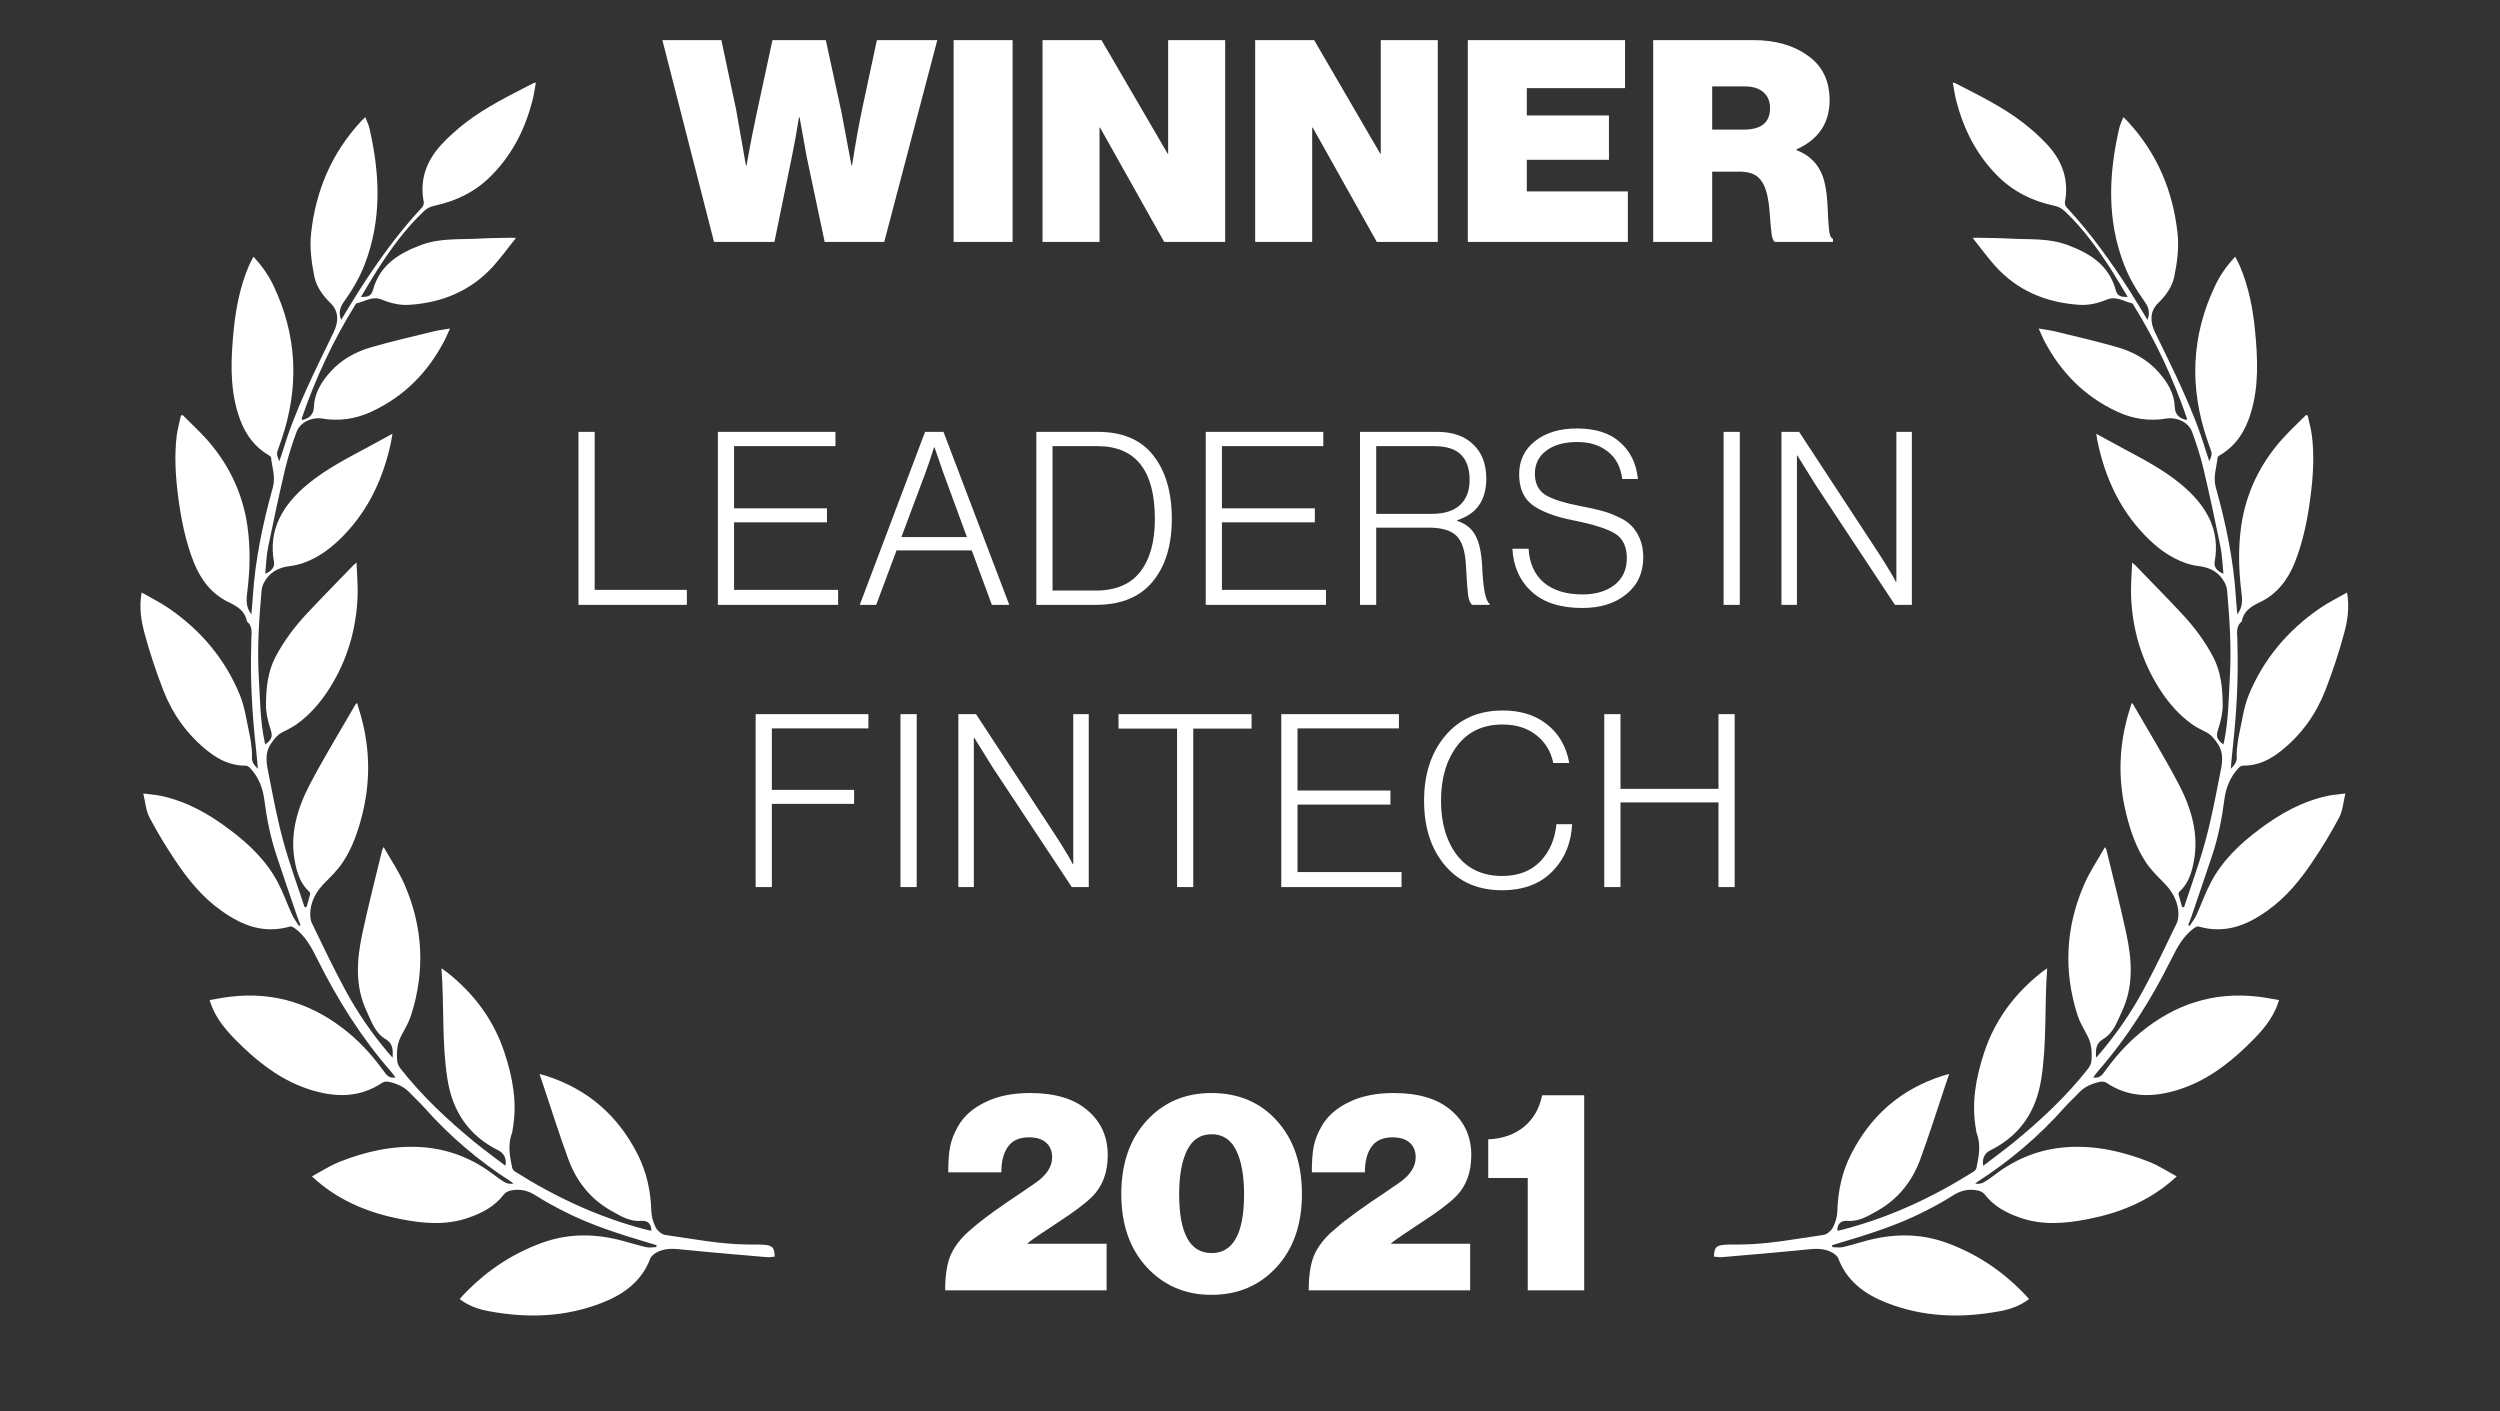
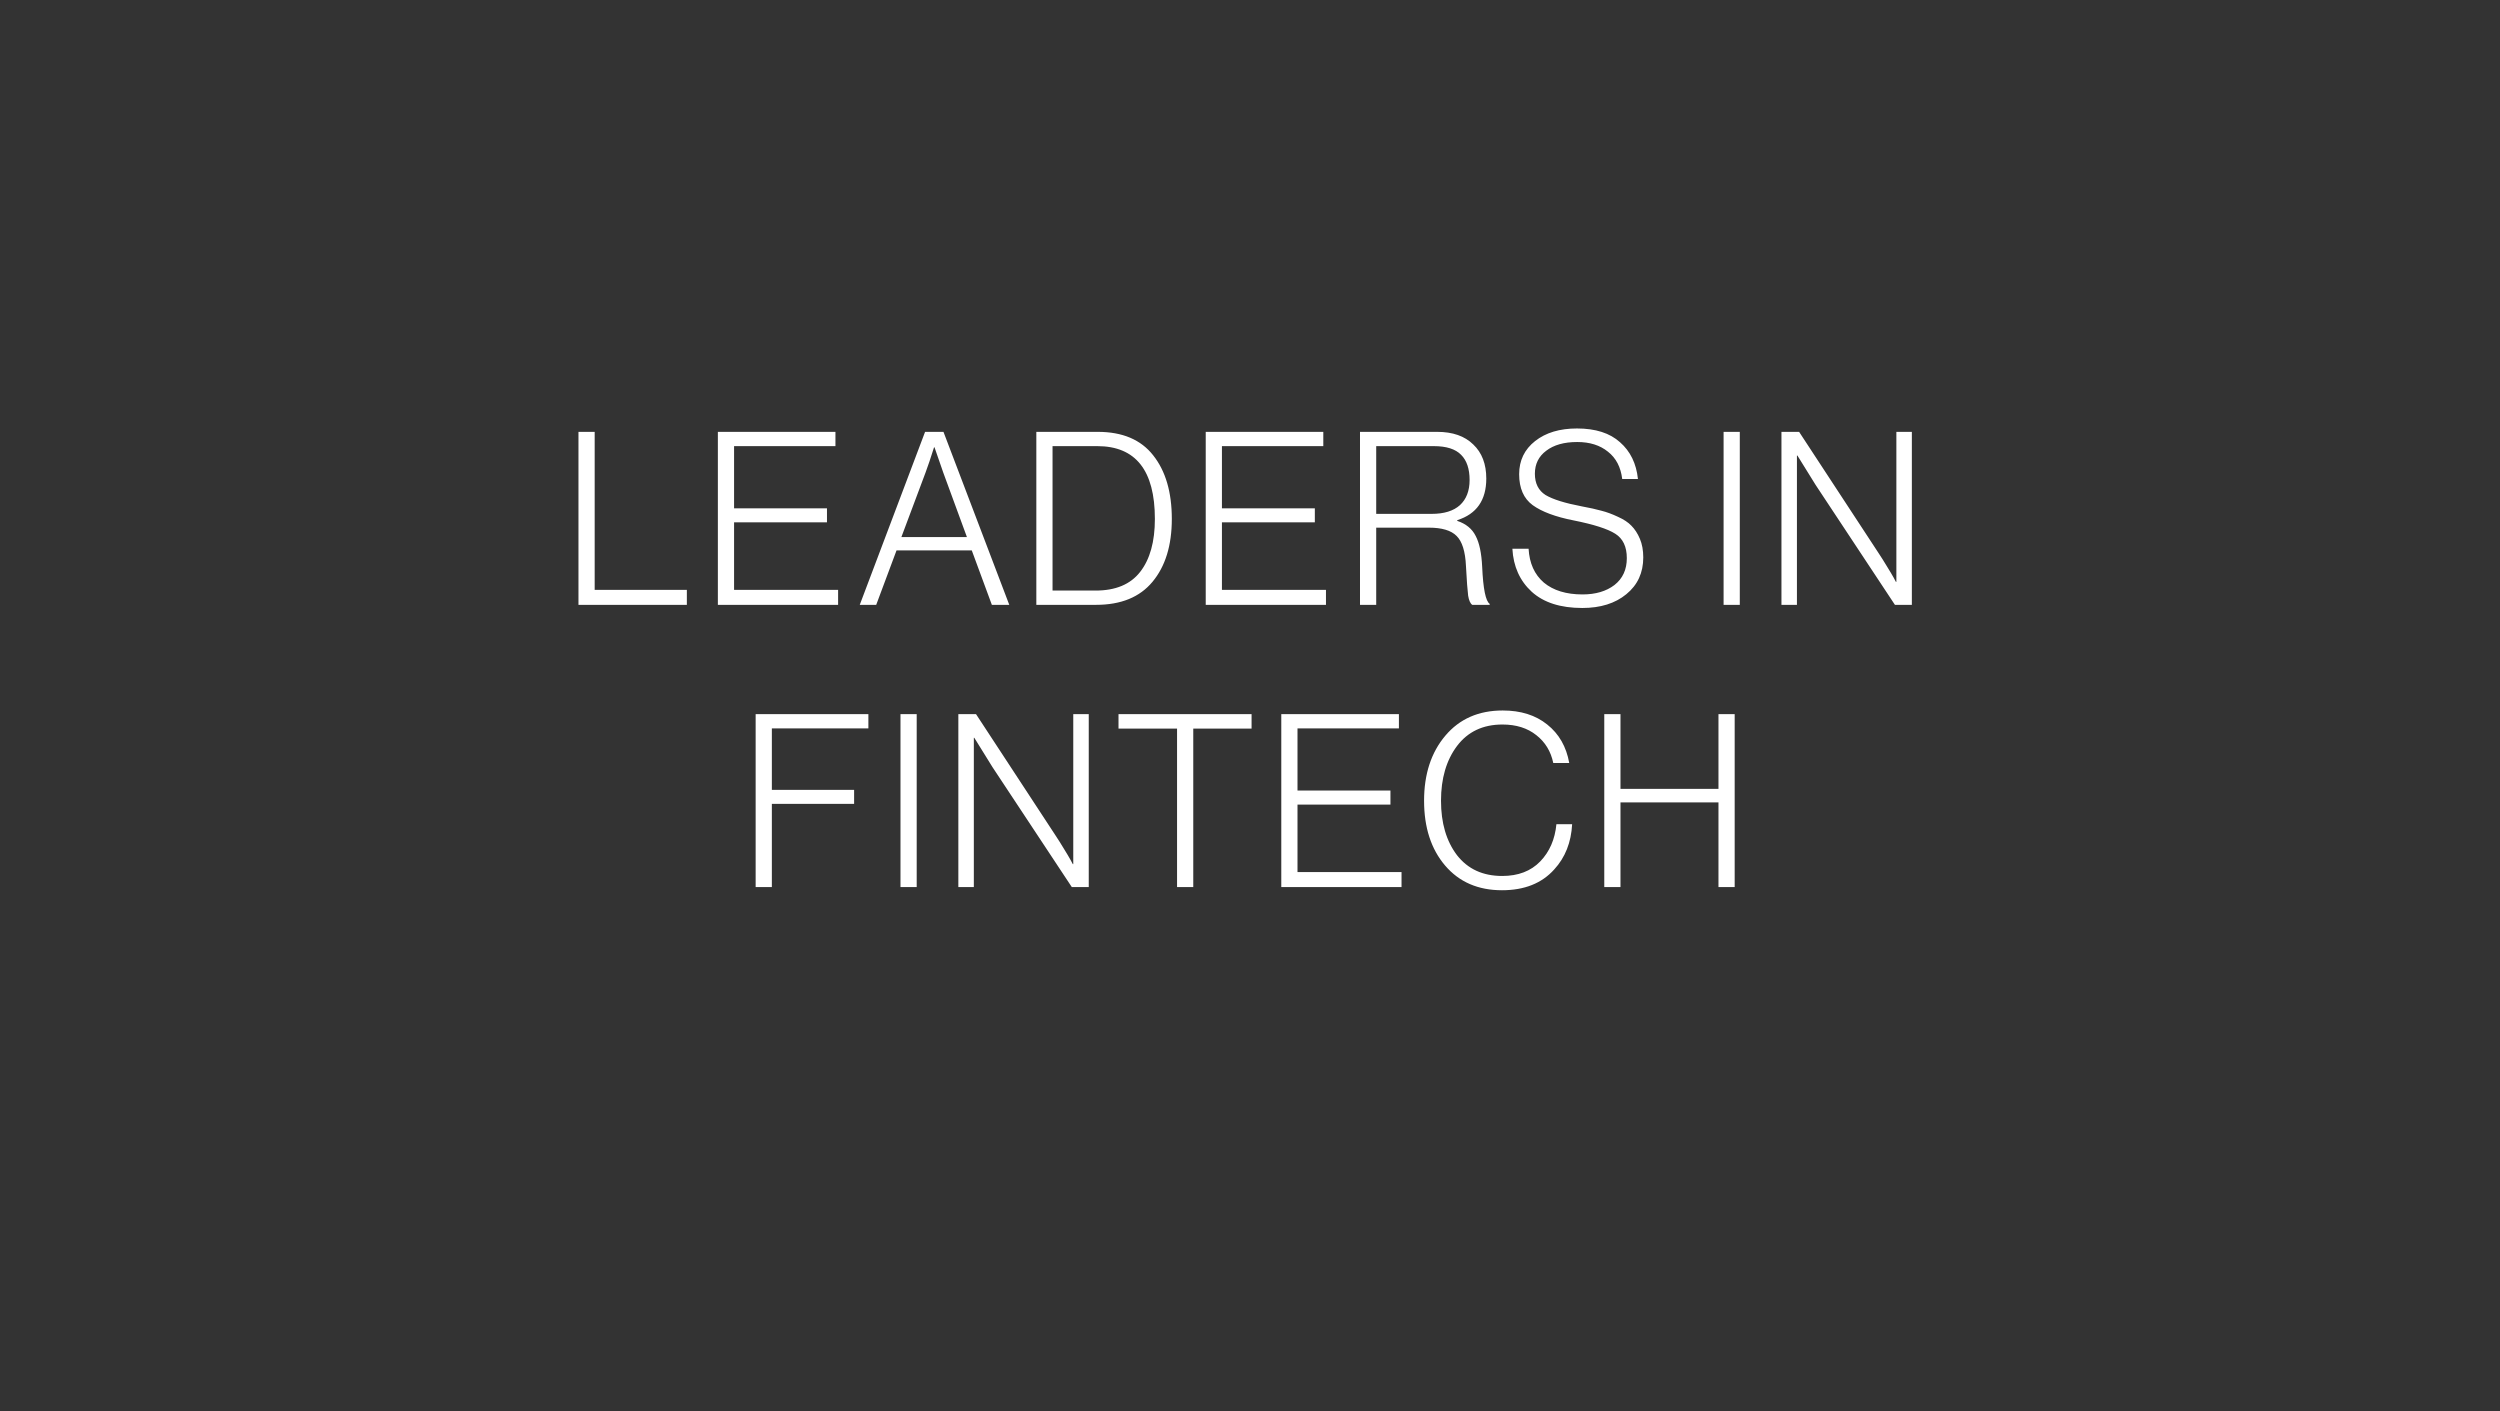
<svg xmlns="http://www.w3.org/2000/svg" width="62" height="35" viewBox="0 0 62 35" fill="none">
  <rect x="0" y="0" width="62" height="35" fill="#333333" stroke="none" />
-   <path d="M7.492 10.418C7.689 10.372 7.78 10.262 7.785 10.093C7.796 9.756 7.966 9.475 8.193 9.222C8.461 8.923 8.809 8.727 9.198 8.614C9.708 8.466 10.227 8.347 10.744 8.221C10.871 8.19 11.004 8.174 11.16 8.147C11.11 8.256 11.072 8.35 11.027 8.439C10.623 9.215 10.039 9.828 9.206 10.212C8.815 10.393 8.407 10.451 7.983 10.379C7.736 10.338 7.445 10.474 7.359 10.701C7.245 11.005 7.148 11.316 7.072 11.628C6.921 12.271 6.782 12.915 6.651 13.561C6.607 13.778 6.6 14.002 6.578 14.228C6.732 14.17 6.818 14.062 6.795 13.937C6.648 13.133 7.012 12.518 7.642 11.999C8.081 11.639 8.584 11.378 9.083 11.111C9.294 10.999 9.501 10.883 9.732 10.758C9.719 10.84 9.711 10.898 9.699 10.957C9.516 11.818 9.168 12.609 8.53 13.271C8.242 13.57 7.918 13.824 7.512 13.965C7.408 14.001 7.295 14.027 7.185 14.04C6.896 14.074 6.677 14.201 6.545 14.451C6.515 14.512 6.491 14.583 6.486 14.649C6.424 15.364 6.377 16.08 6.418 16.795C6.45 17.331 6.452 17.871 6.563 18.398C6.568 18.419 6.573 18.438 6.578 18.462C6.76 18.33 6.764 18.248 6.702 18.064C6.639 17.872 6.594 17.668 6.596 17.468C6.601 17.065 6.636 16.662 6.837 16.283C7.04 15.897 7.304 15.546 7.604 15.224C7.985 14.815 8.379 14.419 8.768 14.014C8.78 14.003 8.796 13.992 8.842 13.952C8.852 14.252 8.879 14.521 8.868 14.791C8.836 15.598 8.618 16.364 8.171 17.072C7.954 17.414 7.692 17.722 7.353 17.964C7.25 18.036 7.135 18.093 7.021 18.15C6.886 18.216 6.805 18.319 6.723 18.438C6.545 18.701 6.617 18.966 6.668 19.227C6.776 19.78 6.881 20.334 7.029 20.874C7.179 21.422 7.377 21.957 7.553 22.497C7.57 22.496 7.586 22.496 7.603 22.494C7.632 22.389 7.665 22.284 7.691 22.177C7.696 22.157 7.682 22.125 7.663 22.109C7.464 21.922 7.38 21.687 7.326 21.431C7.169 20.719 7.366 20.052 7.703 19.416C8.05 18.76 8.44 18.122 8.812 17.477C8.818 17.465 8.831 17.457 8.854 17.431C8.87 17.49 8.884 17.538 8.9 17.584C9.169 18.432 9.205 19.296 8.992 20.169C8.889 20.593 8.747 21.016 8.497 21.391C8.377 21.57 8.218 21.728 8.062 21.885C7.863 22.083 7.73 22.306 7.699 22.574C7.687 22.683 7.69 22.805 7.737 22.899C8.004 23.452 8.267 24.005 8.56 24.546C8.86 25.104 9.22 25.627 9.634 26.116C9.662 26.15 9.691 26.181 9.737 26.231C9.747 26.035 9.748 25.88 9.565 25.772C9.302 25.616 9.216 25.341 9.097 25.087C8.801 24.465 8.845 23.813 8.984 23.16C9.133 22.462 9.313 21.767 9.48 21.071C9.483 21.062 9.49 21.053 9.515 21.007C9.696 21.329 9.893 21.615 10.03 21.93C10.486 22.977 10.552 24.06 10.197 25.172C10.143 25.342 10.05 25.504 9.962 25.665C9.845 25.877 9.83 26.1 9.853 26.326C9.86 26.389 9.897 26.456 9.939 26.509C10.477 27.193 11.114 27.788 11.793 28.343C12.033 28.537 12.283 28.718 12.534 28.911C12.571 28.749 12.502 28.6 12.37 28.535C11.609 28.159 11.219 27.549 11.095 26.752C10.954 25.855 11.019 24.945 10.948 24.014C11.007 24.055 11.043 24.078 11.076 24.104C11.759 24.64 12.248 25.302 12.513 26.109C12.717 26.728 12.834 27.359 12.713 28.017C12.709 28.042 12.709 28.069 12.7 28.092C12.586 28.384 12.642 28.674 12.702 28.96C12.71 28.994 12.736 29.032 12.767 29.052C13.771 29.685 14.844 30.19 16.02 30.494C16.064 30.506 16.108 30.513 16.154 30.523C16.156 30.354 16.065 30.264 15.905 30.278C15.618 30.3 15.396 30.159 15.171 30.034C14.641 29.739 14.295 29.293 14.096 28.751C13.877 28.156 13.687 27.549 13.485 26.947C13.453 26.852 13.42 26.757 13.381 26.636C13.455 26.656 13.501 26.665 13.546 26.681C14.597 27.018 15.333 27.686 15.809 28.618C16.037 29.065 16.14 29.543 16.153 30.045C16.158 30.183 16.203 30.327 16.265 30.448C16.309 30.527 16.412 30.615 16.501 30.627C17.18 30.724 17.853 30.857 18.546 30.864C18.677 30.866 18.809 30.861 18.939 30.87C19.155 30.882 19.208 30.939 19.212 31.164C19.146 31.169 19.077 31.184 19.013 31.177C18.332 31.118 17.651 31.063 16.969 30.993C16.728 30.969 16.492 30.939 16.272 31.068C16.213 31.103 16.147 31.157 16.125 31.216C15.919 31.762 15.488 32.089 14.945 32.304C14.018 32.67 13.073 32.695 12.118 32.517C11.861 32.469 11.617 32.383 11.399 32.216C11.459 32.149 11.516 32.086 11.576 32.025C12.104 31.492 12.72 31.085 13.439 30.823C14.108 30.579 14.774 30.593 15.442 30.772C15.637 30.825 15.829 30.886 16.027 30.93C16.106 30.947 16.193 30.93 16.276 30.928C16.28 30.912 16.281 30.898 16.284 30.881C16.232 30.865 16.18 30.85 16.129 30.834C15.396 30.617 14.669 30.389 13.995 30.046C13.757 29.924 13.52 29.798 13.297 29.654C13.104 29.529 12.899 29.475 12.668 29.524C12.607 29.537 12.534 29.573 12.499 29.619C12.274 29.916 11.961 30.082 11.609 30.203C11.057 30.393 10.507 30.343 9.963 30.239C9.176 30.09 8.457 29.799 7.862 29.287C7.829 29.259 7.797 29.228 7.736 29.174C7.972 29.047 8.183 28.908 8.413 28.816C9.067 28.556 9.746 28.403 10.453 28.449C11.136 28.494 11.731 28.738 12.253 29.138C12.341 29.206 12.432 29.272 12.531 29.326C12.587 29.358 12.658 29.363 12.733 29.356C12.714 29.34 12.699 29.324 12.681 29.31C11.867 28.788 11.144 28.171 10.513 27.458C10.401 27.333 10.272 27.218 10.158 27.096C10.022 26.949 9.841 26.874 9.644 26.83C9.594 26.817 9.521 26.824 9.482 26.851C8.914 27.232 8.318 27.217 7.708 27.029C7.043 26.822 6.511 26.43 6.03 25.973C5.739 25.694 5.458 25.407 5.287 25.04C5.254 24.97 5.233 24.894 5.198 24.802C5.38 24.771 5.543 24.738 5.706 24.719C6.836 24.584 7.792 24.917 8.623 25.597C8.979 25.887 9.275 26.226 9.537 26.593C9.595 26.674 9.663 26.747 9.808 26.721C9.766 26.666 9.735 26.619 9.698 26.577C8.954 25.725 8.365 24.782 7.868 23.783C7.726 23.497 7.576 23.212 7.302 23.014C7.273 22.994 7.226 22.97 7.197 22.977C6.534 23.167 5.996 22.947 5.492 22.587C5.013 22.248 4.661 21.811 4.348 21.341C4.115 20.994 3.898 20.636 3.704 20.266C3.618 20.101 3.606 19.897 3.553 19.679C3.72 19.701 3.861 19.709 3.995 19.738C4.633 19.876 5.177 20.184 5.678 20.561C6.168 20.926 6.603 21.341 6.886 21.876C7.024 22.137 7.12 22.416 7.243 22.683C7.289 22.782 7.355 22.869 7.414 22.962C7.427 22.957 7.44 22.949 7.453 22.944C7.427 22.876 7.398 22.809 7.375 22.741C7.199 22.227 7.022 21.711 6.851 21.196C6.704 20.749 6.614 20.291 6.554 19.825C6.516 19.534 6.41 19.272 6.208 19.052C6.182 19.023 6.137 18.988 6.099 18.989C5.725 18.992 5.428 18.844 5.153 18.626C4.637 18.217 4.277 17.703 4.046 17.109C3.87 16.653 3.714 16.186 3.587 15.714C3.5 15.397 3.446 15.064 3.512 14.694C3.744 14.828 3.976 14.94 4.183 15.083C4.995 15.64 5.596 16.364 5.955 17.251C6.076 17.554 6.117 17.889 6.188 18.211C6.216 18.334 6.228 18.462 6.244 18.588C6.252 18.651 6.251 18.716 6.248 18.782C6.241 18.893 6.298 18.972 6.396 19.067C6.377 18.858 6.362 18.678 6.341 18.497C6.252 17.675 6.205 16.849 6.23 16.017C6.231 15.981 6.233 15.945 6.232 15.909C6.227 15.738 6.291 15.549 6.124 15.413C6.08 15.163 5.907 15.046 5.671 14.934C5.248 14.734 4.981 14.375 4.813 13.963C4.602 13.435 4.491 12.879 4.418 12.315C4.354 11.812 4.321 11.311 4.382 10.805C4.404 10.636 4.453 10.471 4.487 10.306C4.501 10.302 4.516 10.296 4.53 10.293C4.724 10.488 4.928 10.677 5.111 10.879C5.671 11.502 6.016 12.223 6.135 13.038C6.212 13.574 6.202 14.117 6.135 14.658C6.114 14.829 6.093 15 6.184 15.158C6.195 15.175 6.204 15.193 6.233 15.238C6.247 15.073 6.262 14.937 6.27 14.8C6.327 13.88 6.519 12.979 6.768 12.083C6.839 11.826 6.745 11.586 6.721 11.341C6.72 11.323 6.688 11.304 6.667 11.291C6.252 11.046 6.029 10.674 5.899 10.243C5.694 9.573 5.728 8.88 5.795 8.188C5.849 7.646 5.952 7.112 6.17 6.598C6.202 6.523 6.243 6.453 6.285 6.366C6.491 6.586 6.655 6.817 6.777 7.073C7.372 8.315 7.429 9.598 6.976 10.918C6.956 10.981 6.933 11.043 6.909 11.107C6.855 11.257 6.855 11.257 6.926 11.441C6.961 11.341 6.99 11.26 7.016 11.177C7.322 10.154 7.812 9.198 8.278 8.232C8.385 8.008 8.422 7.735 8.196 7.516C8.008 7.333 7.85 7.117 7.796 6.859C7.725 6.504 7.676 6.145 7.716 5.777C7.831 4.737 8.218 3.801 8.962 2.999C8.987 2.973 9.017 2.948 9.059 2.906C9.098 3.004 9.14 3.088 9.161 3.175C9.421 4.306 9.477 5.437 9.041 6.566C8.913 6.897 8.732 7.202 8.522 7.495C8.424 7.633 8.397 7.772 8.461 7.934C8.601 7.702 8.734 7.477 8.875 7.257C9.347 6.514 9.858 5.797 10.467 5.142C10.498 5.11 10.516 5.05 10.509 5.009C10.405 4.475 10.564 4.001 10.942 3.591C11.128 3.389 11.34 3.202 11.56 3.032C12.069 2.644 12.646 2.363 13.216 2.069C13.229 2.062 13.243 2.061 13.29 2.047C13.26 2.211 13.24 2.357 13.203 2.501C13.024 3.188 12.715 3.82 12.192 4.349C11.807 4.741 11.331 4.984 10.785 5.099C10.678 5.12 10.592 5.164 10.514 5.236C10.045 5.68 9.675 6.194 9.337 6.727C9.205 6.936 9.081 7.148 8.951 7.364C9.137 7.37 9.212 7.332 9.253 7.183C9.417 6.582 9.879 6.283 10.454 6.072C10.927 5.899 11.408 5.944 11.889 5.917C12.152 5.902 12.413 5.902 12.676 5.896C12.702 5.896 12.729 5.897 12.797 5.9C12.598 6.148 12.429 6.383 12.236 6.598C11.69 7.204 10.984 7.503 10.161 7.559C9.913 7.577 9.682 7.518 9.466 7.429C9.232 7.334 9.049 7.479 8.843 7.522C8.83 7.526 8.816 7.549 8.808 7.565C8.252 8.458 7.82 9.398 7.482 10.377C7.488 10.396 7.49 10.405 7.492 10.418Z" fill="white" />
-   <path d="M54.227 10.418C54.029 10.372 53.939 10.262 53.934 10.093C53.923 9.756 53.753 9.475 53.526 9.222C53.258 8.923 52.909 8.727 52.521 8.614C52.01 8.466 51.492 8.347 50.975 8.221C50.848 8.19 50.715 8.174 50.559 8.147C50.609 8.256 50.646 8.35 50.691 8.439C51.096 9.215 51.68 9.828 52.513 10.212C52.904 10.393 53.312 10.451 53.735 10.379C53.982 10.338 54.274 10.474 54.36 10.701C54.474 11.005 54.571 11.316 54.647 11.628C54.798 12.271 54.937 12.915 55.068 13.561C55.111 13.778 55.119 14.002 55.141 14.228C54.987 14.17 54.901 14.062 54.923 13.937C55.071 13.133 54.707 12.518 54.076 11.999C53.638 11.639 53.135 11.378 52.636 11.111C52.425 10.999 52.218 10.883 51.987 10.758C52 10.84 52.008 10.898 52.02 10.957C52.203 11.818 52.55 12.609 53.189 13.271C53.476 13.57 53.801 13.824 54.207 13.965C54.31 14.001 54.424 14.027 54.534 14.04C54.823 14.074 55.042 14.201 55.173 14.451C55.204 14.512 55.228 14.583 55.233 14.649C55.295 15.364 55.342 16.08 55.3 16.795C55.269 17.331 55.267 17.871 55.156 18.398C55.151 18.419 55.146 18.438 55.14 18.462C54.959 18.33 54.955 18.248 55.017 18.064C55.08 17.872 55.124 17.668 55.123 17.468C55.117 17.065 55.083 16.662 54.882 16.283C54.678 15.897 54.415 15.546 54.115 15.224C53.733 14.815 53.34 14.419 52.951 14.014C52.939 14.003 52.922 13.992 52.877 13.952C52.867 14.252 52.84 14.521 52.851 14.791C52.883 15.598 53.101 16.364 53.548 17.072C53.765 17.414 54.026 17.722 54.366 17.964C54.469 18.036 54.584 18.093 54.698 18.15C54.833 18.216 54.914 18.319 54.995 18.438C55.174 18.701 55.102 18.966 55.05 19.227C54.943 19.78 54.837 20.334 54.689 20.874C54.54 21.422 54.342 21.957 54.165 22.497C54.149 22.496 54.133 22.496 54.116 22.494C54.087 22.389 54.054 22.284 54.028 22.177C54.023 22.157 54.037 22.125 54.056 22.109C54.255 21.922 54.339 21.687 54.393 21.431C54.549 20.719 54.353 20.052 54.016 19.416C53.669 18.76 53.279 18.122 52.907 17.477C52.901 17.465 52.888 17.457 52.865 17.431C52.849 17.49 52.834 17.538 52.819 17.584C52.55 18.432 52.513 19.296 52.727 20.169C52.83 20.593 52.972 21.016 53.222 21.391C53.342 21.57 53.5 21.728 53.657 21.885C53.856 22.083 53.988 22.306 54.02 22.574C54.032 22.683 54.028 22.805 53.981 22.899C53.715 23.452 53.452 24.005 53.159 24.546C52.858 25.104 52.498 25.627 52.084 26.116C52.057 26.15 52.028 26.181 51.982 26.231C51.972 26.035 51.971 25.88 52.154 25.772C52.417 25.616 52.503 25.341 52.622 25.087C52.917 24.465 52.874 23.813 52.734 23.16C52.585 22.462 52.406 21.767 52.238 21.071C52.236 21.062 52.228 21.053 52.204 21.007C52.023 21.329 51.826 21.615 51.689 21.93C51.233 22.977 51.167 24.06 51.521 25.172C51.576 25.342 51.669 25.504 51.757 25.665C51.874 25.877 51.889 26.1 51.865 26.326C51.859 26.389 51.821 26.456 51.78 26.509C51.242 27.193 50.605 27.788 49.925 28.343C49.686 28.537 49.436 28.718 49.185 28.911C49.148 28.749 49.217 28.6 49.348 28.535C50.11 28.159 50.5 27.549 50.624 26.752C50.765 25.855 50.7 24.945 50.77 24.014C50.712 24.055 50.675 24.078 50.643 24.104C49.96 24.64 49.47 25.302 49.205 26.109C49.002 26.728 48.885 27.359 49.006 28.017C49.01 28.042 49.01 28.069 49.019 28.092C49.133 28.384 49.077 28.674 49.017 28.96C49.009 28.994 48.983 29.032 48.951 29.052C47.948 29.685 46.875 30.19 45.699 30.494C45.655 30.506 45.61 30.513 45.565 30.523C45.563 30.354 45.654 30.264 45.814 30.278C46.101 30.3 46.323 30.159 46.547 30.034C47.078 29.739 47.423 29.293 47.623 28.751C47.841 28.156 48.032 27.549 48.234 26.947C48.266 26.852 48.299 26.757 48.338 26.636C48.264 26.656 48.218 26.665 48.173 26.681C47.121 27.018 46.386 27.686 45.91 28.618C45.681 29.065 45.579 29.543 45.566 30.045C45.561 30.183 45.516 30.327 45.453 30.448C45.41 30.527 45.307 30.615 45.218 30.627C44.539 30.724 43.866 30.857 43.173 30.864C43.042 30.866 42.909 30.861 42.78 30.87C42.563 30.882 42.511 30.939 42.507 31.164C42.572 31.169 42.642 31.184 42.705 31.177C43.387 31.118 44.067 31.063 44.749 30.993C44.991 30.969 45.227 30.939 45.447 31.068C45.505 31.103 45.572 31.157 45.593 31.216C45.8 31.762 46.231 32.089 46.774 32.304C47.701 32.67 48.645 32.695 49.601 32.517C49.858 32.469 50.102 32.383 50.32 32.216C50.259 32.149 50.203 32.086 50.143 32.025C49.615 31.492 48.998 31.085 48.279 30.823C47.611 30.579 46.945 30.593 46.277 30.772C46.082 30.825 45.89 30.886 45.692 30.93C45.613 30.947 45.526 30.93 45.443 30.928C45.439 30.912 45.438 30.898 45.435 30.881C45.486 30.865 45.538 30.85 45.59 30.834C46.322 30.617 47.05 30.389 47.723 30.046C47.962 29.924 48.199 29.798 48.421 29.654C48.615 29.529 48.82 29.475 49.051 29.524C49.112 29.537 49.185 29.573 49.219 29.619C49.445 29.916 49.758 30.082 50.11 30.203C50.661 30.393 51.212 30.343 51.755 30.239C52.543 30.09 53.261 29.799 53.857 29.287C53.89 29.259 53.921 29.228 53.982 29.174C53.747 29.047 53.536 28.908 53.306 28.816C52.651 28.556 51.973 28.403 51.266 28.449C50.583 28.494 49.988 28.738 49.466 29.138C49.377 29.206 49.287 29.272 49.187 29.326C49.132 29.358 49.061 29.363 48.986 29.356C49.004 29.34 49.02 29.324 49.038 29.31C49.851 28.788 50.575 28.171 51.206 27.458C51.318 27.333 51.447 27.218 51.56 27.096C51.697 26.949 51.878 26.874 52.074 26.83C52.125 26.817 52.198 26.824 52.237 26.851C52.805 27.232 53.401 27.217 54.011 27.029C54.676 26.822 55.208 26.43 55.689 25.973C55.98 25.694 56.261 25.407 56.431 25.04C56.465 24.97 56.486 24.894 56.521 24.802C56.339 24.771 56.176 24.738 56.013 24.719C54.883 24.584 53.926 24.917 53.096 25.597C52.74 25.887 52.444 26.226 52.182 26.593C52.124 26.674 52.056 26.747 51.911 26.721C51.953 26.666 51.984 26.619 52.02 26.577C52.765 25.725 53.354 24.782 53.851 23.783C53.992 23.497 54.143 23.212 54.417 23.014C54.446 22.994 54.492 22.97 54.522 22.977C55.184 23.167 55.722 22.947 56.227 22.587C56.706 22.248 57.057 21.811 57.37 21.341C57.603 20.994 57.82 20.636 58.015 20.266C58.101 20.101 58.112 19.897 58.165 19.679C57.999 19.701 57.858 19.709 57.724 19.738C57.085 19.876 56.542 20.184 56.04 20.561C55.551 20.926 55.116 21.341 54.833 21.876C54.695 22.137 54.598 22.416 54.476 22.683C54.43 22.782 54.364 22.869 54.305 22.962C54.292 22.957 54.279 22.949 54.266 22.944C54.292 22.876 54.321 22.809 54.344 22.741C54.519 22.227 54.697 21.711 54.868 21.196C55.015 20.749 55.105 20.291 55.165 19.825C55.202 19.534 55.309 19.272 55.511 19.052C55.537 19.023 55.581 18.988 55.62 18.989C55.994 18.992 56.291 18.844 56.566 18.626C57.082 18.217 57.442 17.703 57.673 17.109C57.849 16.653 58.005 16.186 58.132 15.714C58.219 15.397 58.272 15.064 58.207 14.694C57.974 14.828 57.743 14.94 57.536 15.083C56.724 15.64 56.123 16.364 55.763 17.251C55.642 17.554 55.602 17.889 55.53 18.211C55.503 18.334 55.491 18.462 55.475 18.588C55.467 18.651 55.468 18.716 55.471 18.782C55.477 18.893 55.42 18.972 55.322 19.067C55.342 18.858 55.357 18.678 55.377 18.497C55.466 17.675 55.513 16.849 55.489 16.017C55.488 15.981 55.485 15.945 55.487 15.909C55.492 15.738 55.428 15.549 55.595 15.413C55.639 15.163 55.812 15.046 56.047 14.934C56.471 14.734 56.738 14.375 56.906 13.963C57.117 13.435 57.228 12.879 57.301 12.315C57.365 11.812 57.398 11.311 57.336 10.805C57.314 10.636 57.266 10.471 57.231 10.306C57.218 10.302 57.203 10.296 57.189 10.293C56.995 10.488 56.791 10.677 56.608 10.879C56.048 11.502 55.703 12.223 55.583 13.038C55.507 13.574 55.517 14.117 55.584 14.658C55.605 14.829 55.626 15 55.535 15.158C55.523 15.175 55.514 15.193 55.486 15.238C55.472 15.073 55.456 14.937 55.449 14.8C55.391 13.88 55.2 12.979 54.951 12.083C54.879 11.826 54.974 11.586 54.997 11.341C54.999 11.323 55.03 11.304 55.052 11.291C55.467 11.046 55.689 10.674 55.82 10.243C56.025 9.573 55.991 8.88 55.924 8.188C55.87 7.646 55.767 7.112 55.549 6.598C55.516 6.523 55.476 6.453 55.434 6.366C55.227 6.586 55.063 6.817 54.941 7.073C54.346 8.315 54.289 9.598 54.743 10.918C54.763 10.981 54.786 11.043 54.809 11.107C54.864 11.257 54.864 11.257 54.792 11.441C54.757 11.341 54.729 11.26 54.703 11.177C54.397 10.154 53.907 9.198 53.44 8.232C53.333 8.008 53.297 7.735 53.523 7.516C53.711 7.333 53.869 7.117 53.922 6.859C53.994 6.504 54.043 6.145 54.002 5.777C53.888 4.737 53.501 3.801 52.756 2.999C52.732 2.973 52.702 2.948 52.659 2.906C52.621 3.004 52.579 3.088 52.558 3.175C52.298 4.306 52.242 5.437 52.678 6.566C52.806 6.897 52.987 7.202 53.197 7.495C53.295 7.633 53.322 7.772 53.258 7.934C53.117 7.702 52.985 7.477 52.844 7.257C52.372 6.514 51.861 5.797 51.252 5.142C51.221 5.11 51.203 5.05 51.21 5.009C51.313 4.475 51.154 4.001 50.776 3.591C50.59 3.389 50.379 3.202 50.158 3.032C49.65 2.644 49.073 2.363 48.503 2.069C48.49 2.062 48.476 2.061 48.429 2.047C48.459 2.211 48.479 2.357 48.516 2.501C48.694 3.188 49.004 3.82 49.526 4.349C49.912 4.741 50.388 4.984 50.934 5.099C51.041 5.12 51.127 5.164 51.205 5.236C51.673 5.68 52.044 6.194 52.382 6.727C52.514 6.936 52.637 7.148 52.767 7.364C52.581 7.37 52.506 7.332 52.466 7.183C52.302 6.582 51.839 6.283 51.264 6.072C50.792 5.899 50.311 5.944 49.83 5.917C49.567 5.902 49.306 5.902 49.043 5.896C49.017 5.896 48.99 5.897 48.922 5.9C49.12 6.148 49.29 6.383 49.482 6.598C50.029 7.204 50.734 7.503 51.558 7.559C51.806 7.577 52.036 7.518 52.252 7.429C52.486 7.334 52.67 7.479 52.876 7.522C52.889 7.526 52.903 7.549 52.911 7.565C53.467 8.458 53.899 9.398 54.237 10.377C54.23 10.396 54.228 10.405 54.227 10.418Z" fill="white" />
  <path d="M14.346 15V10.71H14.748V14.628H17.034V15H14.346ZM17.803 15V10.71H20.719V11.064H18.205V12.606H20.509V12.954H18.205V14.628H20.785V15H17.803ZM21.322 15L22.942 10.71H23.398L25.03 15H24.598L24.1 13.65H22.234L21.73 15H21.322ZM22.354 13.32H23.98L23.392 11.718L23.176 11.094H23.164C23.088 11.338 23.018 11.546 22.954 11.718L22.354 13.32ZM26.103 14.646H27.171C27.667 14.646 28.035 14.492 28.275 14.184C28.519 13.872 28.641 13.434 28.641 12.87C28.641 11.666 28.165 11.064 27.213 11.064H26.103V14.646ZM25.701 15V10.71H27.225C27.837 10.71 28.295 10.904 28.599 11.292C28.907 11.68 29.061 12.206 29.061 12.87C29.061 13.526 28.901 14.046 28.581 14.43C28.265 14.81 27.799 15 27.183 15H25.701ZM29.902 15V10.71H32.818V11.064H30.304V12.606H32.608V12.954H30.304V14.628H32.884V15H29.902ZM33.728 15V10.71H35.642C36.026 10.71 36.324 10.814 36.536 11.022C36.752 11.226 36.86 11.508 36.86 11.868C36.86 12.404 36.62 12.748 36.14 12.9V12.918C36.356 12.99 36.508 13.114 36.596 13.29C36.688 13.462 36.742 13.718 36.758 14.058C36.782 14.602 36.844 14.908 36.944 14.976V15H36.512C36.464 14.968 36.43 14.892 36.41 14.772C36.394 14.652 36.376 14.408 36.356 14.04C36.34 13.676 36.262 13.426 36.122 13.29C35.986 13.154 35.758 13.086 35.438 13.086H34.13V15H33.728ZM34.13 12.744H35.504C35.812 12.744 36.046 12.672 36.206 12.528C36.366 12.38 36.446 12.172 36.446 11.904C36.446 11.628 36.376 11.42 36.236 11.28C36.096 11.136 35.87 11.064 35.558 11.064H34.13V12.744ZM39.241 15.078C38.701 15.078 38.283 14.944 37.987 14.676C37.691 14.404 37.531 14.048 37.507 13.608H37.909C37.929 13.968 38.055 14.248 38.287 14.448C38.523 14.644 38.843 14.742 39.247 14.742C39.571 14.742 39.835 14.664 40.039 14.508C40.243 14.348 40.345 14.126 40.345 13.842C40.345 13.558 40.249 13.356 40.057 13.236C39.869 13.116 39.525 13.006 39.025 12.906C38.577 12.818 38.239 12.692 38.011 12.528C37.787 12.364 37.675 12.108 37.675 11.76C37.675 11.42 37.807 11.146 38.071 10.938C38.335 10.73 38.681 10.626 39.109 10.626C39.569 10.626 39.925 10.74 40.177 10.968C40.433 11.192 40.581 11.496 40.621 11.88H40.231C40.195 11.584 40.077 11.358 39.877 11.202C39.681 11.042 39.427 10.962 39.115 10.962C38.791 10.962 38.535 11.034 38.347 11.178C38.159 11.318 38.065 11.508 38.065 11.748C38.065 11.988 38.153 12.164 38.329 12.276C38.509 12.384 38.809 12.478 39.229 12.558C39.425 12.594 39.587 12.63 39.715 12.666C39.843 12.698 39.979 12.748 40.123 12.816C40.267 12.88 40.379 12.954 40.459 13.038C40.543 13.122 40.613 13.23 40.669 13.362C40.725 13.494 40.753 13.648 40.753 13.824C40.753 14.204 40.613 14.508 40.333 14.736C40.057 14.964 39.693 15.078 39.241 15.078ZM42.745 15V10.71H43.147V15H42.745ZM44.18 15V10.71H44.618L46.592 13.722C46.656 13.818 46.724 13.926 46.796 14.046C46.868 14.162 46.924 14.256 46.964 14.328L47.018 14.43H47.03V10.71H47.414V15H46.994L45.026 12.024L44.576 11.298H44.564V15H44.18ZM18.74 22V17.71H21.536V18.064H19.142V19.588H21.182V19.936H19.142V22H18.74ZM22.332 22V17.71H22.734V22H22.332ZM23.767 22V17.71H24.205L26.179 20.722C26.243 20.818 26.311 20.926 26.383 21.046C26.455 21.162 26.511 21.256 26.551 21.328L26.605 21.43H26.617V17.71H27.001V22H26.581L24.613 19.024L24.163 18.298H24.151V22H23.767ZM29.191 22V18.07H27.739V17.71H31.039V18.07H29.593V22H29.191ZM31.776 22V17.71H34.693V18.064H32.178V19.606H34.483V19.954H32.178V21.628H34.758V22H31.776ZM37.249 22.078C36.657 22.078 36.187 21.874 35.839 21.466C35.491 21.058 35.317 20.522 35.317 19.858C35.317 19.198 35.493 18.66 35.845 18.244C36.197 17.828 36.671 17.62 37.267 17.62C37.715 17.62 38.083 17.736 38.371 17.968C38.663 18.2 38.845 18.518 38.917 18.922H38.521C38.461 18.634 38.321 18.404 38.101 18.232C37.881 18.056 37.601 17.968 37.261 17.968C36.777 17.968 36.401 18.146 36.133 18.502C35.869 18.854 35.737 19.306 35.737 19.858C35.737 20.41 35.869 20.86 36.133 21.208C36.401 21.552 36.775 21.724 37.255 21.724C37.651 21.724 37.965 21.604 38.197 21.364C38.429 21.124 38.563 20.816 38.599 20.44H38.989C38.965 20.892 38.817 21.266 38.545 21.562C38.237 21.906 37.805 22.078 37.249 22.078ZM39.786 22V17.71H40.188V19.564H42.618V17.71H43.02V22H42.618V19.9H40.188V22H39.786Z" fill="white" />
-   <path d="M17.708 6L16.427 0.995H17.89L18.254 2.71L18.499 4.103H18.513C18.602 3.604 18.688 3.163 18.772 2.78L19.157 0.995H20.48L20.865 2.766L21.117 4.103H21.131C21.22 3.538 21.304 3.069 21.383 2.696L21.747 0.995H23.245L21.929 6H20.452L20.004 3.879L19.829 2.906H19.815C19.759 3.265 19.701 3.59 19.64 3.879L19.206 6H17.708ZM23.65 6V0.995H25.113V6H23.65ZM25.855 6V0.995H27.317L28.956 3.809H28.97V0.995H30.384V6H28.872L27.282 3.165H27.268V6H25.855ZM31.128 6V0.995H32.591L34.229 3.809H34.243V0.995H35.657V6H34.145L32.556 3.165H32.542V6H31.128ZM36.402 6V0.995H40.301V2.185H37.865V2.864H39.902V3.963H37.865V4.747H40.371V6H36.402ZM40.999 6V0.995H43.484C44.03 0.995 44.48 1.123 44.835 1.38C45.194 1.632 45.374 2.001 45.374 2.486C45.374 3.051 45.101 3.457 44.555 3.704V3.725C44.933 3.87 45.166 4.145 45.255 4.551C45.292 4.71 45.316 4.908 45.325 5.146C45.334 5.379 45.346 5.564 45.36 5.699C45.374 5.834 45.407 5.909 45.458 5.923V6H44.016C43.974 5.972 43.946 5.897 43.932 5.776C43.918 5.65 43.904 5.491 43.89 5.3C43.876 5.109 43.855 4.955 43.827 4.838C43.781 4.637 43.706 4.49 43.603 4.397C43.501 4.304 43.346 4.257 43.141 4.257H42.462V6H40.999ZM42.462 2.143V3.214H43.246C43.68 3.214 43.897 3.037 43.897 2.682C43.897 2.514 43.843 2.383 43.736 2.29C43.629 2.192 43.472 2.143 43.267 2.143H42.462Z" fill="white" />
-   <path d="M23.44 32C23.44 31.655 23.48 31.377 23.559 31.167C23.643 30.957 23.785 30.759 23.986 30.572C24.075 30.493 24.17 30.411 24.273 30.327C24.38 30.243 24.504 30.15 24.644 30.047C24.788 29.944 24.898 29.867 24.973 29.816C25.047 29.765 25.176 29.678 25.358 29.557C25.54 29.431 25.645 29.359 25.673 29.34C25.953 29.149 26.093 28.936 26.093 28.703C26.093 28.549 26.044 28.428 25.946 28.339C25.848 28.25 25.706 28.206 25.519 28.206C25.29 28.206 25.122 28.276 25.015 28.416C24.893 28.57 24.833 28.789 24.833 29.074H23.517C23.517 28.794 23.533 28.577 23.566 28.423C23.599 28.264 23.662 28.103 23.755 27.94C23.895 27.688 24.119 27.487 24.427 27.338C24.735 27.184 25.108 27.107 25.547 27.107C26.163 27.107 26.637 27.249 26.968 27.534C27.304 27.819 27.472 28.19 27.472 28.647C27.472 29.081 27.341 29.426 27.08 29.683C26.902 29.856 26.622 30.066 26.24 30.313C25.862 30.56 25.61 30.733 25.484 30.831V30.845H27.444V32H23.44ZM30.041 32.112C29.397 32.112 28.863 31.883 28.438 31.426C28.018 30.969 27.808 30.364 27.808 29.613C27.808 28.862 28.016 28.257 28.431 27.8C28.851 27.338 29.388 27.107 30.041 27.107C30.713 27.107 31.254 27.336 31.665 27.793C32.08 28.25 32.288 28.857 32.288 29.613C32.288 30.364 32.078 30.969 31.658 31.426C31.238 31.883 30.699 32.112 30.041 32.112ZM29.243 29.613C29.243 30.588 29.511 31.076 30.048 31.076C30.585 31.076 30.853 30.588 30.853 29.613C30.853 29.156 30.788 28.794 30.657 28.528C30.526 28.262 30.323 28.129 30.048 28.129C29.773 28.129 29.57 28.262 29.439 28.528C29.308 28.794 29.243 29.156 29.243 29.613ZM32.456 32C32.456 31.655 32.496 31.377 32.575 31.167C32.659 30.957 32.802 30.759 33.002 30.572C33.091 30.493 33.187 30.411 33.289 30.327C33.397 30.243 33.52 30.15 33.66 30.047C33.805 29.944 33.915 29.867 33.989 29.816C34.064 29.765 34.192 29.678 34.374 29.557C34.556 29.431 34.661 29.359 34.689 29.34C34.969 29.149 35.109 28.936 35.109 28.703C35.109 28.549 35.06 28.428 34.962 28.339C34.864 28.25 34.722 28.206 34.535 28.206C34.307 28.206 34.139 28.276 34.031 28.416C33.91 28.57 33.849 28.789 33.849 29.074H32.533C32.533 28.794 32.55 28.577 32.582 28.423C32.615 28.264 32.678 28.103 32.771 27.94C32.911 27.688 33.135 27.487 33.443 27.338C33.751 27.184 34.125 27.107 34.563 27.107C35.179 27.107 35.653 27.249 35.984 27.534C36.32 27.819 36.488 28.19 36.488 28.647C36.488 29.081 36.358 29.426 36.096 29.683C35.919 29.856 35.639 30.066 35.256 30.313C34.878 30.56 34.626 30.733 34.5 30.831V30.845H36.46V32H32.456ZM37.888 32V29.214H36.908V28.255C37.258 28.241 37.549 28.141 37.783 27.954C38.021 27.763 38.175 27.499 38.245 27.163H39.288V32H37.888Z" fill="white" />
</svg>